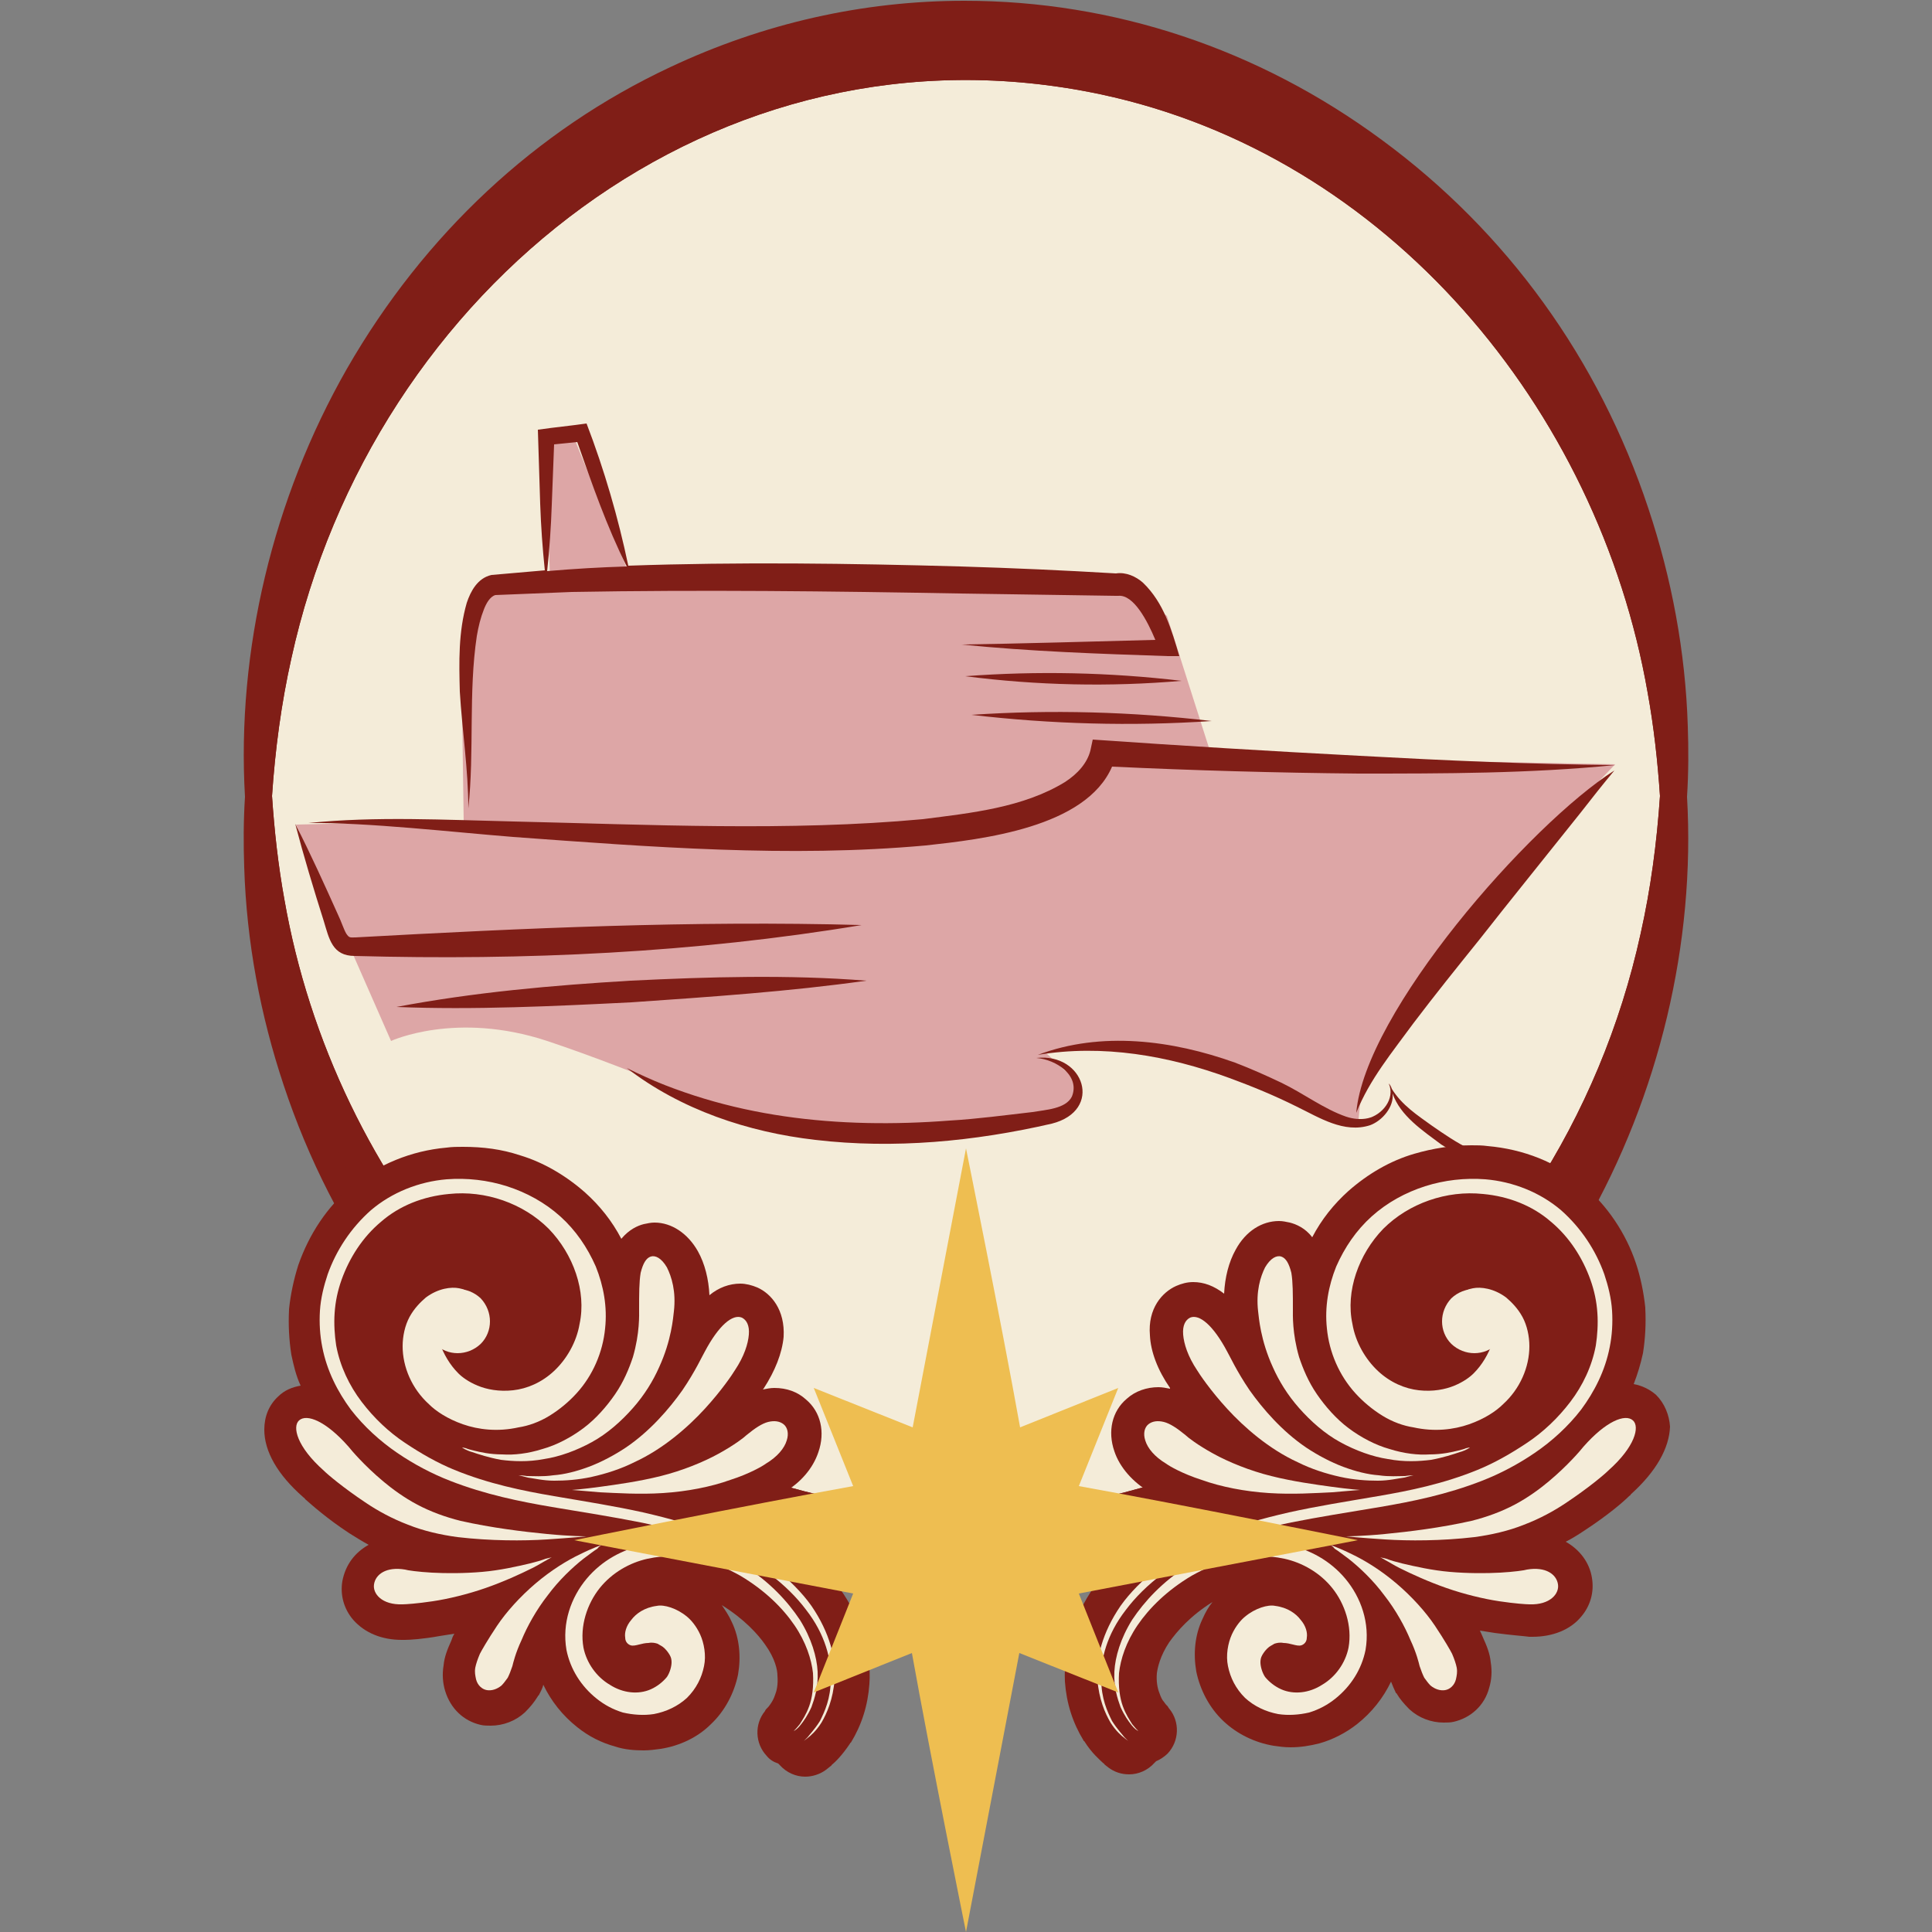
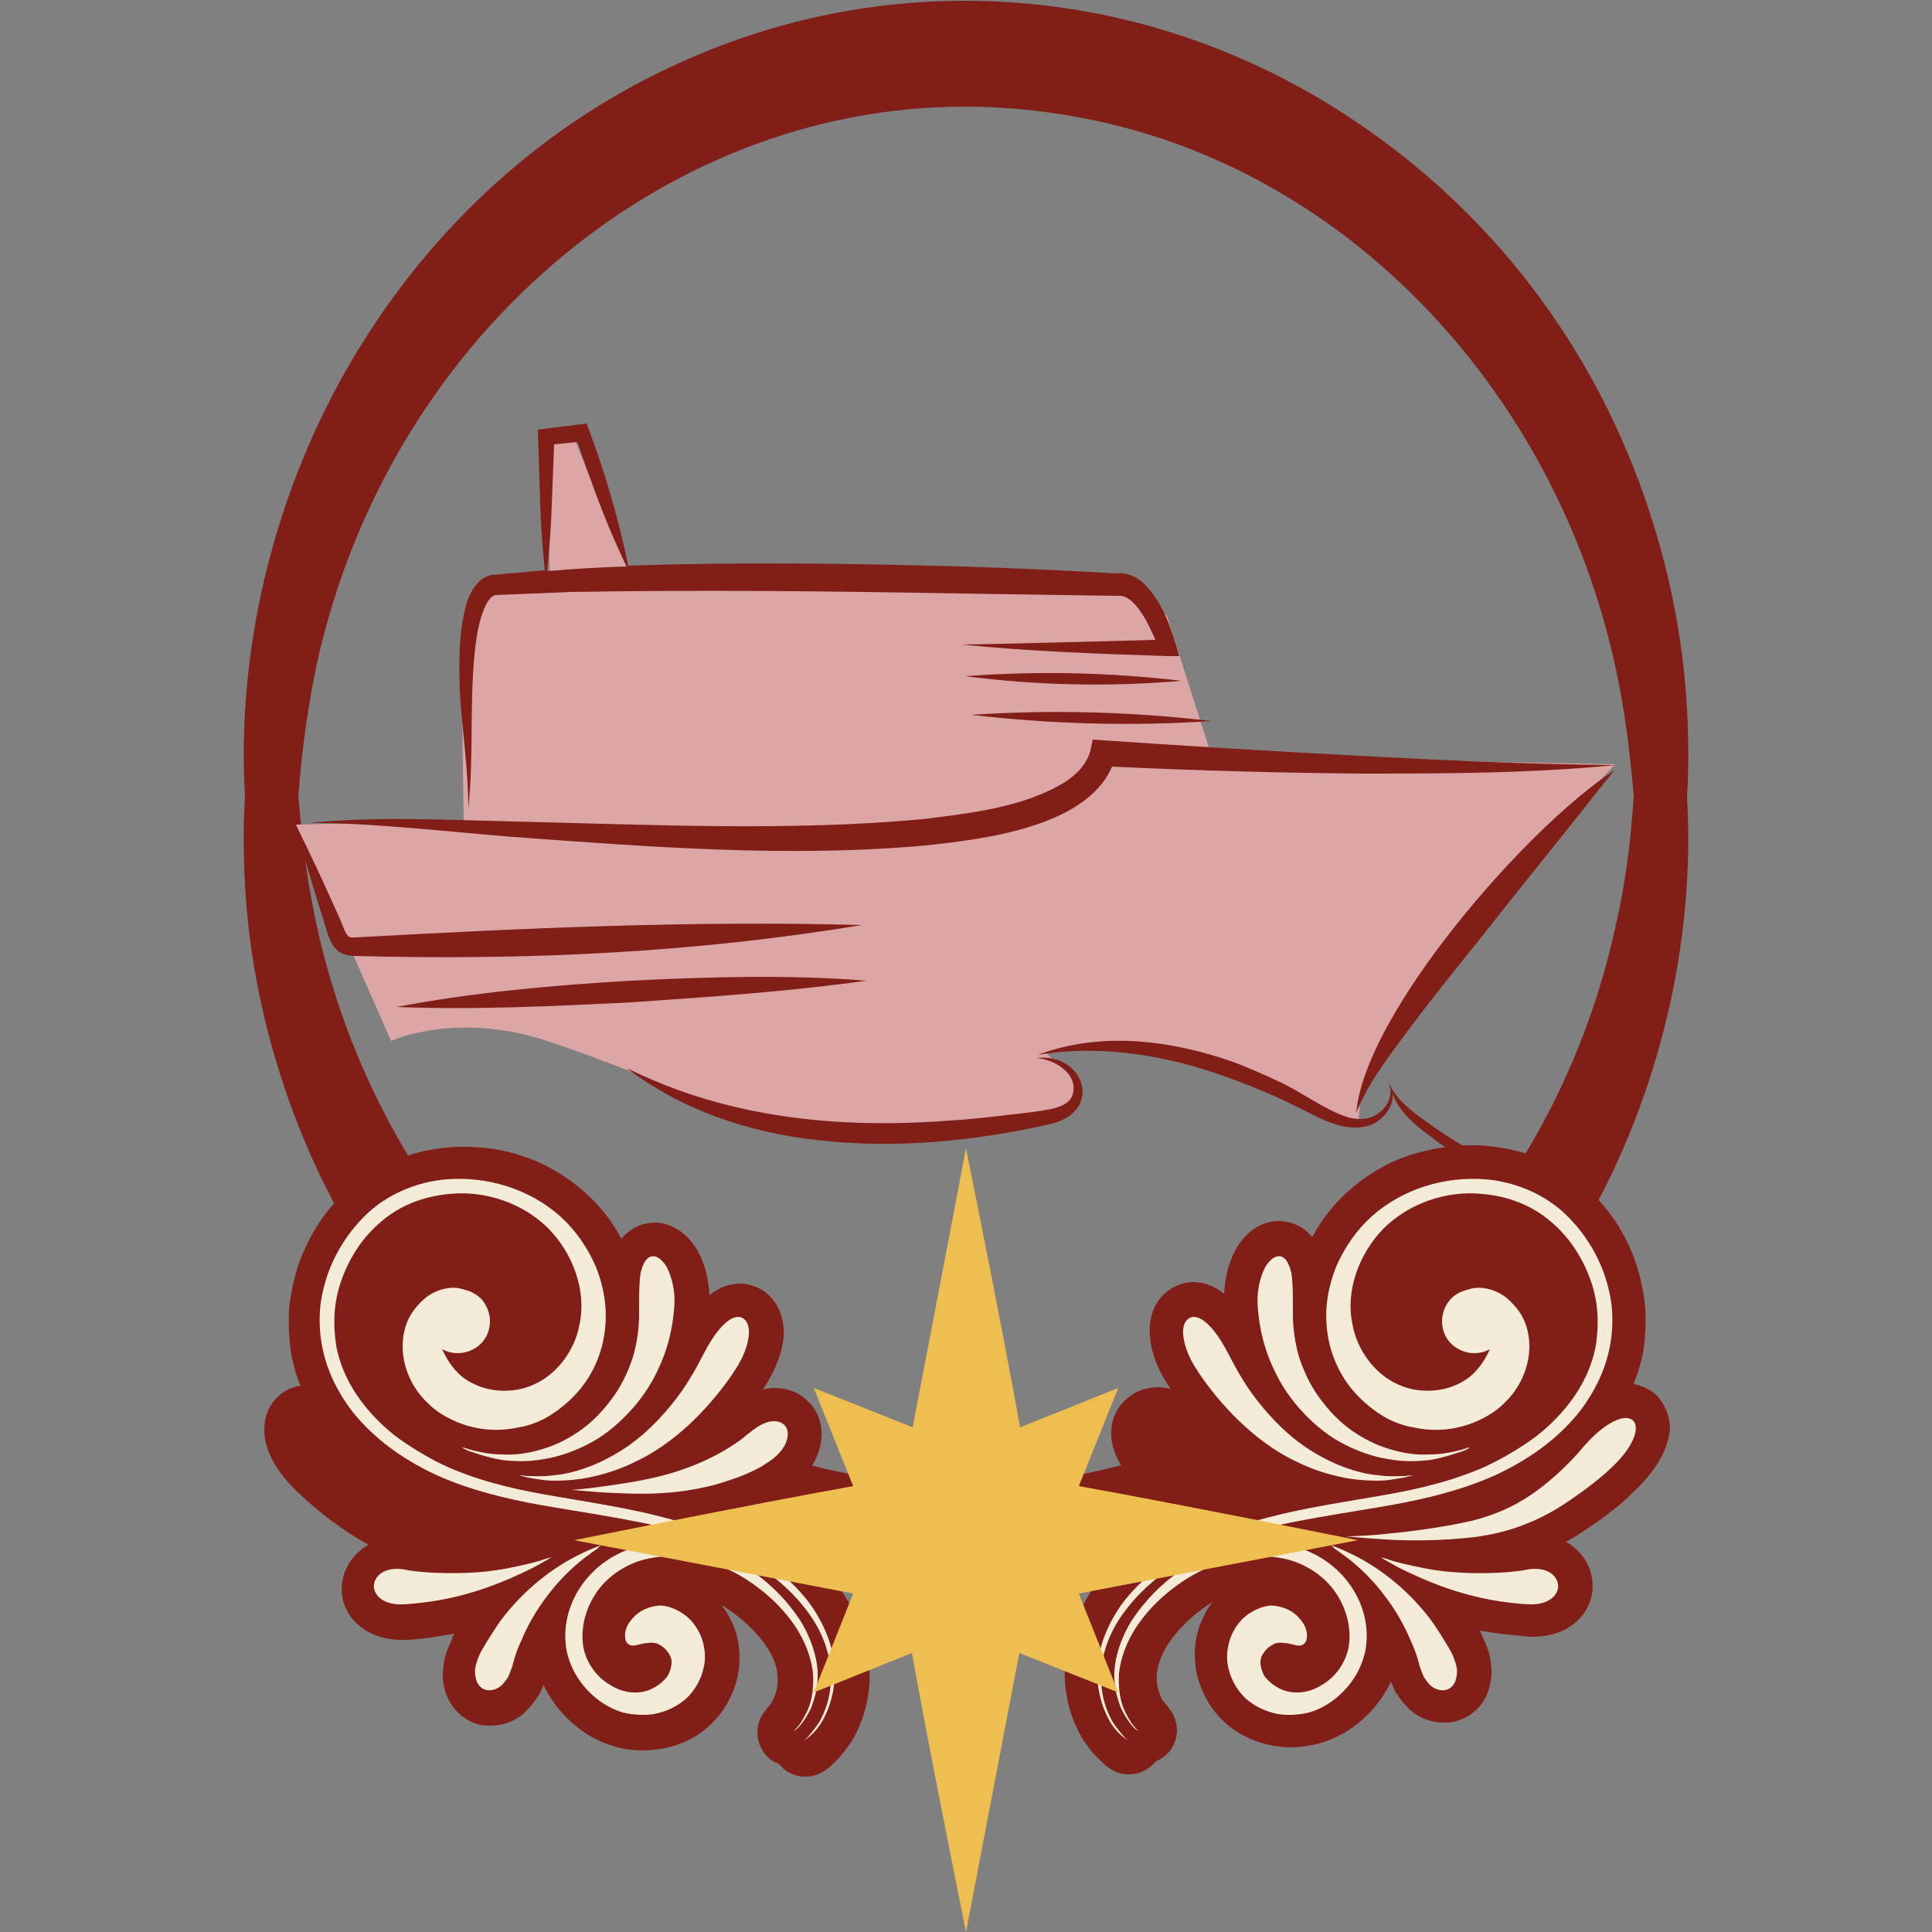
<svg xmlns="http://www.w3.org/2000/svg" version="1.1" x="0px" y="0px" viewBox="0 0 250 250" style="enable-background:new 0 0 250 250;" xml:space="preserve">
  <rect x="0" y="0" width="250" height="250" fill="#808080" stroke="none" />
  <style type="text/css">
	.st0{opacity:2.000000e-02;fill:#162068;}
	.st1{fill:#801E17;}
	.st2{fill:#F4ECD9;}
	.st3{fill:#EEBE51;}
	.st4{fill:#DDA6A6;}
	.st5{fill:#F3DEA2;}
	.st6{opacity:0.1;fill:#162068;}
	.st7{opacity:0.1;}
	.st8{fill:#D8A87A;}
	.st9{clip-path:url(#SVGID_00000121279435033748858680000014915646094964333441_);}
	.st10{fill:#FFFFFF;}
	
		.st11{clip-path:url(#SVGID_00000097485313879288804500000012483713411367560605_);fill:#FFFFFF;stroke:url(#);stroke-miterlimit:10;}
	
		.st12{clip-path:url(#SVGID_00000097485313879288804500000012483713411367560605_);fill:url(#);stroke:url(#);stroke-miterlimit:10;}
	.st13{fill:#BDC1D0;}
	.st14{clip-path:url(#SVGID_00000023274583988790886530000015210215830774136196_);}
	.st15{fill:#EAD6D6;}
	.st16{fill:#D3EBEF;}
	.st17{fill:#FFFFFF;stroke:#1C1C1C;stroke-width:0.75;stroke-miterlimit:10;}
	.st18{fill:#7AB7DD;}
	.st19{fill:#101014;}
	.st20{fill:none;stroke:#55548A;stroke-miterlimit:10;}
	.st21{fill:#BA831B;}
	.st22{fill:#1E1E1E;}
	.st23{fill:#E8E2CB;}
	.st24{clip-path:url(#SVGID_00000029039561609009156210000005885969001429055158_);}
	.st25{opacity:0.5;}
	.st26{fill:none;}
	.st27{fill:#3D3325;}
	.st28{fill:url(#SVGID_00000087375963188999073810000009694624416955412372_);}
	.st29{opacity:0.5;fill:url(#SVGID_00000036224598087389054230000012250762770402443652_);}
	.st30{fill:#6F5B45;}
	.st31{opacity:0.3;}
	.st32{opacity:0.5;fill:url(#SVGID_00000108995800058883017180000017363907808881930647_);}
	.st33{opacity:0.5;fill:url(#SVGID_00000145044427305161054750000001885555565093572229_);}
	.st34{fill:#EDE4E4;}
	.st35{opacity:0.5;fill:url(#SVGID_00000110430376599490638150000013500841666309319580_);}
	.st36{opacity:0.5;fill:url(#SVGID_00000085248455119849306150000002123270989321243280_);}
	.st37{opacity:0.5;fill:url(#SVGID_00000142161831122795511700000008652131557397606816_);}
	.st38{opacity:0.5;fill:url(#SVGID_00000084508431738450322320000005929606536941873823_);}
	.st39{fill:url(#SVGID_00000178174625787473159510000010430665765571993745_);}
	.st40{opacity:0.5;fill:url(#SVGID_00000052818024181273652640000008584029782548299957_);}
	.st41{fill:#F9F3E8;}
	.st42{fill:url(#);}
	.st43{fill:#BA5B5B;}
	.st44{opacity:0.3;fill:#BC6D6D;stroke:url(#);stroke-miterlimit:10;}
	.st45{fill:#787473;}
	.st46{opacity:0.5;fill:url(#SVGID_00000067223604613572651610000007287921411911256710_);}
	.st47{opacity:0.5;fill:url(#SVGID_00000078753928888257539080000008744431022482311579_);}
</style>
  <g id="Capa_2">
</g>
  <g id="Layer_1">
    <g>
      <path class="st1" d="M125.2,206.1c-19.3,0-38-6.2-54-18c-16.2-11.9-28.1-28.4-34.5-47.7c-3-9-4.8-18.5-5.1-28.2c0,0,0,0,0,0    c-0.1-2.9-0.1-6,0.1-9.1c-1.1-18.9,3.6-38.6,13.2-55.4c10-17.4,24.5-30.9,41.8-39c12.1-5.7,25-8.6,38.1-8.6c19.3,0,38,6.2,54,18    c16.2,11.9,28.1,28.4,34.5,47.7c3,9,4.8,18.5,5.1,28.2c0,0,0,0,0,0c0.1,2.9,0.1,6-0.1,9.1c1.1,18.9-3.6,38.6-13.2,55.4    c-10,17.4-24.5,30.9-41.8,39C151.1,203.1,138.3,206.1,125.2,206.1C125.2,206.1,125.2,206.1,125.2,206.1z M38.6,103    c0.4,4.7,0.9,8.9,1.6,12.8c6.6,37.4,33.9,67.4,68.1,74.6c5.6,1.2,11.3,1.8,16.9,1.8c39.4,0,74.6-30.3,83.8-72.1c0,0,0,0,0,0    c1.2-5.1,2-10.7,2.4-17.1c-0.4-4.7-0.9-8.9-1.6-12.8c-6.6-37.4-33.9-67.4-68.1-74.6c-5.6-1.2-11.3-1.8-16.9-1.8    c-39.4,0-74.6,30.3-83.8,72.1c0,0,0,0,0,0C39.9,91.1,39.1,96.6,38.6,103z" />
-       <path class="st2" d="M107.6,193.8c-37.2-7.9-64.4-40.7-70.8-77.4c-0.8-4.4-1.3-8.9-1.6-13.4c0.4-6,1.2-12,2.5-17.8    c10.5-47.9,55.1-83.5,104.7-73c37.2,7.9,64.4,40.7,70.8,77.4c0.8,4.4,1.3,8.9,1.6,13.4c-0.4,6-1.2,12-2.5,17.8    C201.8,168.8,157.3,204.4,107.6,193.8z" />
      <path class="st1" d="M214.9,103c0.1-3,0.2-6,0.1-9c-0.4-9.2-2-18.4-5-27.2c-16.7-50.6-72.6-78.3-121.8-55.1    c-34.4,16.1-55.4,53.7-53.1,91.3c-0.1,3-0.2,6-0.1,9c0.4,9.2,2,18.4,5,27.2c16.7,50.6,72.6,78.3,121.8,55.1    C196.2,178.2,217.2,140.6,214.9,103z M107.6,193.8c-37.2-7.9-64.4-40.7-70.8-77.4c-0.8-4.4-1.3-8.9-1.6-13.4    c0.4-6,1.2-12,2.5-17.8c10.5-47.9,55.1-83.5,104.7-73c37.2,7.9,64.4,40.7,70.8,77.4c0.8,4.4,1.3,8.9,1.6,13.4    c-0.4,6-1.2,12-2.5,17.8C201.8,168.8,157.3,204.4,107.6,193.8z" />
      <g>
        <g>
          <path class="st1" d="M102.8,199.4C102.8,199.4,102.8,199.4,102.8,199.4c-2-1.5-4.1-2.8-6.4-3.9c2.6-0.9,4.4-1.9,4.9-2.3      c2.3-1.3,3.9-3.2,4.6-5.3c0.9-2.6,0.3-5.2-1.6-6.8c-1.1-1-2.5-1.5-4.1-1.5c-0.5,0-1,0.1-1.5,0.2l0.1-0.1      c1.5-2.3,2.4-4.6,2.6-6.7c0.2-3.5-1.6-5.6-3.4-6.4c0,0,0,0,0,0c-0.7-0.3-1.5-0.5-2.2-0.5c-1.4,0-2.8,0.5-4,1.5      c-0.1-2.1-0.6-4.1-1.5-5.7c0,0,0,0,0,0c-1.3-2.3-3.4-3.7-5.6-3.7c-0.5,0-0.9,0.1-1.4,0.2c-0.8,0.2-1.9,0.7-2.9,1.9      c-1.2-2.3-2.8-4.3-4.7-6c-2.5-2.2-5.4-3.9-8.4-4.8c-2.4-0.8-4.8-1.1-7.4-1.1c-0.7,0-1.4,0-2.1,0.1c-4.6,0.4-8.9,2.2-12.3,5      c0,0,0,0,0,0c-3.2,2.7-5.5,6.2-6.9,10.2c-0.6,1.9-1,3.8-1.2,5.7c0,0,0,0.1,0,0.1c-0.1,1.9,0,3.9,0.3,5.8c0,0,0,0,0,0      c0.3,1.4,0.6,2.7,1.2,4c-1.1,0.2-2.1,0.6-2.9,1.4c-1.2,1.1-1.8,2.6-1.8,4.3c0,2.8,1.7,5.8,5,8.7c0,0,0.1,0.1,0.1,0.1      c0.1,0,0.1,0.1,0.2,0.2c0.8,0.7,2.8,2.5,5.7,4.4c0,0,0,0,0,0c0.8,0.5,1.6,1,2.5,1.5c-1.8,1-3,2.6-3.4,4.7      c-0.3,1.8,0.2,3.6,1.4,5c1.5,1.7,3.7,2.6,6.3,2.6c0.1,0,0.2,0,0.4,0c0.6,0,2.3-0.1,4.5-0.5c0.6-0.1,1.3-0.2,1.9-0.3      c-0.2,0.3-0.3,0.6-0.4,0.9c-0.5,1.1-0.9,2.1-1,3.2c-0.2,1.2-0.1,2.3,0.2,3.3c0.7,2.3,2.4,3.9,4.6,4.4c0.4,0.1,0.9,0.1,1.3,0.1      c0,0,0,0,0,0c1.6,0,3.2-0.6,4.4-1.7c0,0,0,0,0.1-0.1c0.6-0.6,1.1-1.2,1.6-2c0,0,0-0.1,0.1-0.1c0.2-0.4,0.5-0.9,0.6-1.4      c1,2.1,2.5,4,4.4,5.5c0,0,0,0,0,0c1.5,1.2,3.1,2,4.9,2.5c1.2,0.4,2.5,0.5,3.7,0.5c0.7,0,1.5-0.1,2.2-0.2      c2.5-0.4,4.8-1.5,6.5-3.2c1.8-1.7,3-4,3.5-6.4c0.4-2.3,0.2-4.7-0.8-6.8c-0.4-0.9-0.9-1.6-1.3-2.2c0,0,0,0,0,0      c2.9,1.8,4.7,3.8,5.6,5.1c1.3,1.8,1.6,3.3,1.6,4c0.1,1.2-0.1,2-0.3,2.5c0,0,0,0,0,0c-0.2,0.6-0.4,0.9-0.6,1.2      c-0.2,0.3-0.3,0.4-0.4,0.5c0,0-0.1,0.1-0.1,0.1c-0.2,0.2-0.2,0.3-0.2,0.3c-1.4,1.7-1.3,4.2,0.2,5.8c0.4,0.5,0.9,0.8,1.5,1      c0.1,0.1,0.1,0.1,0.2,0.2c0.9,1,2.1,1.5,3.3,1.5c0.9,0,1.9-0.3,2.7-0.9l0.5-0.4c0.1-0.1,0.2-0.1,0.2-0.2l0,0      c0.5-0.4,1.4-1.3,2.4-2.8c0,0,0-0.1,0.1-0.1c1.4-2.3,2.2-4.8,2.4-7.6c0.3-4.1-1.1-8.5-3.8-12.3      C107.1,203.2,105.2,201.2,102.8,199.4z" />
          <path class="st1" d="M214.3,180.5c-0.8-0.7-1.8-1.2-2.9-1.4c0.5-1.3,0.9-2.6,1.2-4c0,0,0,0,0,0c0.3-1.9,0.4-3.8,0.3-5.8      c0,0,0-0.1,0-0.1c-0.2-1.9-0.6-3.9-1.2-5.7c-1.3-3.9-3.7-7.5-6.9-10.2c0,0,0,0,0,0c-3.3-2.9-7.7-4.6-12.3-5      c-0.7-0.1-1.4-0.1-2.1-0.1c-2.5,0-5,0.4-7.4,1.1c-3.1,0.9-6,2.6-8.5,4.8c-1.9,1.7-3.5,3.7-4.7,6c-0.9-1.2-2.1-1.7-2.9-1.9      c-0.5-0.1-0.9-0.2-1.4-0.2c-2.2,0-4.3,1.3-5.6,3.7c0,0,0,0,0,0c-0.9,1.6-1.4,3.6-1.5,5.7c-1.3-1-2.6-1.5-4-1.5      c-0.8,0-1.5,0.2-2.2,0.5c0,0,0,0,0,0c-1.8,0.8-3.7,2.9-3.4,6.4c0.1,2.1,1,4.5,2.6,6.8l0,0.1c-0.5-0.1-1-0.2-1.5-0.2      c-1.5,0-3,0.5-4.1,1.5c-1.9,1.6-2.5,4.2-1.6,6.8c0.7,2.1,2.4,4,4.6,5.3c0.6,0.3,2.4,1.4,4.9,2.3c-2.3,1.1-4.5,2.4-6.4,3.9      c0,0,0,0,0,0c-2.3,1.8-4.3,3.9-5.7,6c-2.7,3.9-4,8.2-3.8,12.3c0.2,2.8,1,5.3,2.4,7.6c0,0,0,0.1,0.1,0.1c1,1.6,2,2.4,2.4,2.8l0,0      c0.1,0.1,0.2,0.1,0.2,0.2l0.5,0.4c0.8,0.6,1.7,0.9,2.7,0.9c1.2,0,2.4-0.5,3.3-1.5c0.1-0.1,0.1-0.1,0.2-0.2      c0.5-0.2,1.1-0.6,1.5-1c1.5-1.6,1.6-4.1,0.2-5.8c0,0-0.1-0.1-0.2-0.3c0,0-0.1-0.1-0.1-0.1c-0.1-0.1-0.2-0.2-0.4-0.5      c-0.2-0.2-0.4-0.6-0.6-1.2c0,0,0,0,0,0c-0.2-0.5-0.4-1.4-0.3-2.5c0.1-0.7,0.4-2.2,1.6-4c1-1.4,2.7-3.4,5.6-5.2c0,0,0,0,0,0      c-0.5,0.6-0.9,1.3-1.3,2.2c-1,2.1-1.2,4.5-0.8,6.8c0.5,2.4,1.7,4.7,3.5,6.4c1.8,1.7,4.1,2.8,6.5,3.2c0.7,0.1,1.4,0.2,2.2,0.2      c1.3,0,2.5-0.2,3.7-0.5c1.8-0.5,3.5-1.4,4.9-2.5c0,0,0,0,0,0c1.9-1.5,3.4-3.4,4.4-5.5c0.2,0.5,0.4,1,0.6,1.4c0,0,0,0.1,0.1,0.1      c0.4,0.7,1,1.4,1.6,2c0,0,0,0,0.1,0.1c1.2,1.1,2.8,1.7,4.4,1.7c0.4,0,0.9,0,1.3-0.1c2.2-0.5,4-2.1,4.6-4.4      c0.3-1,0.4-2.1,0.2-3.3c-0.1-1.1-0.5-2.1-1-3.2c-0.1-0.2-0.2-0.5-0.4-0.9c0.6,0.1,1.3,0.2,1.9,0.3c2.2,0.3,3.8,0.4,4.5,0.5      c0.1,0,0.2,0,0.4,0c2.6,0,4.9-0.9,6.3-2.6c1.2-1.4,1.7-3.2,1.4-5c-0.3-2-1.6-3.7-3.4-4.7c0.8-0.4,1.6-0.9,2.5-1.5c0,0,0,0,0,0      c2.9-1.9,4.9-3.6,5.7-4.4c0.1-0.1,0.2-0.1,0.2-0.2c0,0,0.1-0.1,0.1-0.1c3.2-2.9,4.9-5.9,5-8.7      C216,183.1,215.4,181.6,214.3,180.5z" />
        </g>
        <g>
          <g>
            <path class="st2" d="M56.3,168c-1.6,1.6-1.6,4.2,0,5.9c1.6,1.6,4.2,1.6,5.9,0c1.6-1.6,1.6-4.2,0-5.9       C60.5,166.4,57.9,166.4,56.3,168L56.3,168z" />
            <path class="st2" d="M59.3,177.7c0.5,0.5,1.3,1.1,2.5,1.6c1.2,0.5,2.8,0.8,4.6,0.6c1.8-0.2,3.7-1,5.3-2.5       c1.6-1.5,2.9-3.7,3.3-6.1c0.9-4.2-0.8-9-4-12.3c-3.3-3.3-8.2-5-12.9-4.5c-3.3,0.3-6.4,1.5-8.8,3.6c-2.4,2-4.1,4.7-5.1,7.5       c-0.5,1.4-0.8,2.8-0.9,4.3c-0.1,1.4,0,2.9,0.2,4.2c0.5,2.7,1.7,5.2,3.3,7.3c1.6,2.1,3.5,3.9,5.6,5.3c2.1,1.4,4.2,2.6,6.4,3.5       c4.4,1.8,8.8,2.7,12.9,3.4c4.1,0.7,7.9,1.3,11.5,2.1c3.5,0.8,6.7,1.7,9.6,2.9c2.8,1.2,5.3,2.6,7.3,4.2c2,1.6,3.7,3.3,4.9,5       c2.4,3.5,3.2,6.9,3,9.5c-0.2,2.6-1,4.4-1.7,5.6c-0.7,1.1-1.4,1.7-1.8,2c-0.4,0.3-0.5,0.4-0.5,0.4s0.1-0.1,0.5-0.5       c0.3-0.4,0.9-1,1.6-2.1c0.6-1.2,1.4-2.9,1.4-5.4c0.1-2.5-0.7-5.8-3.2-9c-1.2-1.6-2.8-3.2-4.8-4.7c-2-1.5-4.4-2.8-7.2-3.9       c-2.8-1.1-5.9-2-9.4-2.7c-3.5-0.7-7.3-1.3-11.5-2c-4.1-0.7-8.6-1.6-13.2-3.4c-2.3-0.9-4.6-2.1-6.8-3.6c-2.2-1.5-4.3-3.4-6-5.6       c-1.7-2.3-3.1-5-3.7-8.1c-0.3-1.5-0.4-3.1-0.3-4.7c0.1-1.6,0.5-3.2,1-4.7c1.1-3.1,3-6,5.6-8.3c2.7-2.3,6.2-3.7,9.8-4       c2.6-0.2,5.3,0.1,7.8,0.9c2.5,0.8,4.9,2.1,6.9,3.9c2,1.8,3.5,4,4.6,6.5c1,2.5,1.5,5.2,1.2,8c-0.3,3.1-1.6,6.1-3.7,8.4       c-1,1.1-2.2,2.1-3.5,2.9c-1.3,0.8-2.7,1.3-4,1.5c-2.7,0.6-5.2,0.3-7.2-0.4c-2-0.7-3.5-1.7-4.4-2.6c-2.2-2-3.4-4.8-3.4-7.5       c0-1.3,0.3-2.7,0.9-3.8c0.6-1.1,1.4-1.9,2.1-2.5c1.6-1.2,3.3-1.4,4.3-1.2c1.1,0.2,1.5,0.7,1.4,1.1c-0.1,0.4-0.6,0.6-1.2,1       c-0.6,0.4-1.4,1-2,1.8c-0.3,0.4-0.5,1-0.7,1.5c-0.1,0.5-0.1,1.1,0,1.7C57.4,175.2,58.2,176.6,59.3,177.7L59.3,177.7z" />
            <path class="st2" d="M88.9,209.2c0.5,0.4,1.2,1.2,1.7,2.3c0.5,1.1,0.8,2.7,0.5,4.1c-0.3,1.5-1,2.9-2.2,4.1       c-1.2,1.1-2.7,1.8-4.3,2.1c-1.3,0.2-2.7,0.1-4-0.2c-1.3-0.4-2.4-1-3.4-1.8c-2-1.6-3.4-3.8-3.9-6.3c-0.6-3.5,0.6-6.8,2.6-9.2       c2-2.4,4.7-3.8,7.2-4.3c2.6-0.6,5.1-0.5,7.4,0.1c2.2,0.5,4.2,1.5,5.8,2.5c3.3,2.1,5.6,4.6,7.2,7c1.5,2.4,2.2,4.8,2.3,6.7       c0.1,2-0.4,3.5-0.8,4.6c-0.5,1.1-1,1.8-1.4,2.3c-0.4,0.5-0.7,0.7-0.9,0.8c-0.2,0.1-0.2,0.2-0.2,0.2s0-0.1,0.2-0.2       c0.2-0.2,0.4-0.4,0.8-0.9c0.3-0.5,0.8-1.2,1.2-2.3c0.4-1.1,0.6-2.5,0.5-4.3c-0.2-1.8-0.9-4-2.4-6.2c-1.5-2.2-3.8-4.5-7-6.4       c-1.6-0.9-3.4-1.7-5.4-2.2c-2-0.4-4.3-0.5-6.6,0c-2.3,0.5-4.6,1.8-6.2,3.8c-1.6,2-2.6,4.9-2.1,7.7c0.4,2,1.7,3.8,3.4,4.8       c1.7,1.1,3.7,1.3,5.3,0.6c0.9-0.4,1.6-1,2.1-1.6c0.4-0.6,0.6-1.4,0.6-1.9c0-0.6-0.2-0.9-0.4-1.2c-0.2-0.3-0.4-0.5-0.5-0.6       c-0.3-0.3-0.6-0.4-0.9-0.6c-0.3-0.1-0.7-0.2-1.2-0.1c-0.4,0-0.8,0.1-1.2,0.2c-0.4,0.1-0.8,0.2-1.1,0.1c-0.3-0.1-0.7-0.4-0.7-1       c-0.1-0.6,0.1-1.5,0.8-2.3c0.6-0.8,1.7-1.6,3.3-1.8C85.9,207.6,87.6,208.1,88.9,209.2L88.9,209.2z" />
            <path class="st2" d="M59.8,187.3c0,0,0.1,0.1,0.3,0.2c0.2,0.1,0.6,0.3,1,0.4c0.9,0.3,2.1,0.7,3.7,1c1.6,0.2,3.5,0.3,5.6-0.1       c2-0.3,4.2-1.1,6.2-2.2c2-1.1,3.8-2.7,5.3-4.4c1.5-1.7,2.6-3.5,3.4-5.3c1.6-3.5,1.8-6.4,1.9-7.2c0.3-2.6-0.3-4.5-0.9-5.7       c-0.7-1.2-1.5-1.6-2.1-1.4c-0.6,0.2-1,0.9-1.3,2.1c-0.2,1.2-0.2,2.7-0.2,4.8c0,0.6,0.1,3-0.8,6.1c-0.5,1.5-1.2,3.2-2.3,4.8       c-1.1,1.6-2.5,3.2-4.1,4.4c-1.6,1.2-3.5,2.2-5.3,2.7c-1.9,0.6-3.7,0.8-5.2,0.7c-1.6,0-2.9-0.3-3.7-0.5c-0.4-0.1-0.8-0.2-1-0.3       C59.9,187.3,59.8,187.3,59.8,187.3L59.8,187.3z" />
            <path class="st2" d="M67.1,190.9c0,0,0.5,0.1,1.2,0.3c0.8,0.1,2,0.4,3.4,0.4c1.4,0,3.1-0.1,4.9-0.5c1.8-0.4,3.7-1,5.5-1.9       c3.7-1.7,6.9-4.5,9.1-6.9c2.2-2.4,3.6-4.5,3.9-5c1.2-1.8,1.7-3.4,1.8-4.6c0.1-1.2-0.3-1.9-0.9-2.2c-1.2-0.5-3,1-4.8,4.4       c-0.3,0.5-1.2,2.5-2.9,5c-1.7,2.4-4.2,5.3-7.3,7.4c-1.5,1-3.2,1.9-4.8,2.5c-1.6,0.6-3.2,1-4.6,1.1c-1.4,0.2-2.5,0.1-3.4,0.1       C67.6,190.9,67.1,190.9,67.1,190.9L67.1,190.9z" />
            <path class="st2" d="M74,192.8c0,0,1.4,0.1,3.6,0.3c2.2,0.1,5.1,0.3,8.2,0.1c3.1-0.2,6.2-0.8,8.7-1.7c2.5-0.8,4.2-1.8,4.6-2.1       c1.5-0.9,2.4-2,2.7-3c0.3-0.9,0.1-1.7-0.4-2.1c-0.5-0.4-1.2-0.5-2-0.3c-0.8,0.2-1.7,0.8-2.8,1.7c-0.3,0.3-1.6,1.3-3.6,2.4       c-2,1.1-4.7,2.2-7.5,2.9c-2.8,0.7-5.7,1.1-7.9,1.4C75.4,192.7,74,192.8,74,192.8L74,192.8z" />
            <path class="st2" d="M77.9,199.9c0,0-0.3,0.1-0.8,0.3c-0.5,0.2-1.2,0.5-2,0.9c-1.7,0.8-3.8,2.1-5.8,3.8c-2,1.7-3.8,3.7-5,5.5       c-1.2,1.8-2,3.2-2.2,3.6c-0.3,0.7-0.5,1.3-0.6,1.8c-0.1,0.6,0,1,0.1,1.5c0.2,0.8,0.8,1.3,1.4,1.4c0.6,0.1,1.3-0.1,1.9-0.6       c0.3-0.3,0.5-0.6,0.8-1c0.2-0.4,0.4-0.9,0.6-1.5c0.1-0.4,0.4-1.7,1.2-3.4c0.7-1.7,1.9-3.9,3.4-5.8c1.4-1.9,3.2-3.6,4.6-4.7       c0.7-0.5,1.3-1,1.8-1.3C77.6,200,77.9,199.9,77.9,199.9L77.9,199.9z" />
-             <path class="st2" d="M75.9,198.8c0,0-2,0-5.1-0.3c-3.1-0.3-7.2-0.8-11.2-1.7c-2-0.5-3.9-1.2-5.6-2.1c-1.7-0.9-3.2-2-4.4-3       c-2.5-2.1-4.1-4-4.5-4.5c-2.9-3.3-5.4-4.3-6.4-3.4c-0.9,0.8-0.3,3.4,3.2,6.5c0.5,0.5,2.5,2.2,5.5,4.2c1.5,1,3.3,2,5.4,2.8       c2,0.8,4.2,1.3,6.4,1.6c4.3,0.5,8.5,0.5,11.6,0.3C73.9,199,75.9,198.8,75.9,198.8L75.9,198.8z" />
            <path class="st2" d="M71.4,201.5c0,0-0.3,0.1-0.8,0.2c-0.5,0.2-1.2,0.4-2,0.6c-1.7,0.4-3.9,0.9-6.2,1.1       c-2.3,0.2-4.7,0.2-6.5,0.1c-1.8-0.1-3.2-0.3-3.5-0.4c-2.4-0.4-3.8,0.6-4,1.9c-0.2,1.2,1,2.7,3.7,2.6c0.4,0,1.9-0.1,3.9-0.4       c2-0.3,4.5-0.9,6.8-1.7c2.3-0.8,4.5-1.8,6.1-2.6c0.8-0.4,1.4-0.8,1.8-1C71.2,201.6,71.4,201.5,71.4,201.5L71.4,201.5z" />
          </g>
          <g>
            <path class="st2" d="M193.7,168c1.6,1.6,1.6,4.2,0,5.9c-1.6,1.6-4.2,1.6-5.9,0c-1.6-1.6-1.6-4.2,0-5.9       C189.5,166.4,192.1,166.4,193.7,168L193.7,168z" />
            <path class="st2" d="M190.7,177.7c-0.5,0.5-1.3,1.1-2.5,1.6c-1.2,0.5-2.8,0.8-4.6,0.6c-1.8-0.2-3.7-1-5.3-2.5       c-1.6-1.5-2.9-3.7-3.3-6.1c-0.9-4.2,0.8-9,4-12.3c3.3-3.3,8.2-5,12.9-4.5c3.3,0.3,6.4,1.5,8.8,3.6c2.4,2,4.1,4.7,5.1,7.5       c0.5,1.4,0.8,2.8,0.9,4.3c0.1,1.4,0,2.9-0.2,4.2c-0.5,2.7-1.7,5.2-3.3,7.3c-1.6,2.1-3.5,3.9-5.6,5.3c-2.1,1.4-4.2,2.6-6.4,3.5       c-4.4,1.8-8.8,2.7-12.9,3.4c-4.1,0.7-7.9,1.3-11.5,2.1c-3.5,0.8-6.7,1.7-9.6,2.9c-2.8,1.2-5.3,2.6-7.3,4.2       c-2,1.6-3.7,3.3-4.9,5c-2.4,3.5-3.2,6.9-3,9.5c0.2,2.6,1,4.4,1.7,5.6c0.7,1.1,1.4,1.7,1.8,2c0.4,0.3,0.5,0.4,0.5,0.4       s-0.1-0.1-0.5-0.5c-0.3-0.4-0.9-1-1.6-2.1c-0.6-1.2-1.4-2.9-1.4-5.4c-0.1-2.5,0.7-5.8,3.2-9c1.2-1.6,2.8-3.2,4.8-4.7       c2-1.5,4.4-2.8,7.2-3.9c2.8-1.1,5.9-2,9.4-2.7c3.5-0.7,7.3-1.3,11.5-2c4.1-0.7,8.6-1.6,13.2-3.4c2.3-0.9,4.6-2.1,6.8-3.6       c2.2-1.5,4.3-3.4,6-5.6c1.7-2.3,3.1-5,3.7-8.1c0.3-1.5,0.4-3.1,0.3-4.7c-0.1-1.6-0.5-3.2-1-4.7c-1.1-3.1-3-6-5.6-8.3       c-2.7-2.3-6.2-3.7-9.8-4c-2.6-0.2-5.3,0.1-7.8,0.9c-2.5,0.8-4.9,2.1-6.9,3.9c-2,1.8-3.5,4-4.6,6.5c-1,2.5-1.5,5.2-1.2,8       c0.3,3.1,1.6,6.1,3.7,8.4c1,1.1,2.2,2.1,3.5,2.9c1.3,0.8,2.7,1.3,4,1.5c2.7,0.6,5.2,0.3,7.2-0.4c2-0.7,3.5-1.7,4.4-2.6       c2.2-2,3.4-4.8,3.4-7.5c0-1.3-0.3-2.7-0.9-3.8c-0.6-1.1-1.4-1.9-2.1-2.5c-1.6-1.2-3.3-1.4-4.3-1.2c-1.1,0.2-1.5,0.7-1.4,1.1       c0.1,0.4,0.6,0.6,1.2,1c0.6,0.4,1.4,1,2,1.8c0.3,0.4,0.5,1,0.7,1.5c0.1,0.5,0.1,1.1,0,1.7C192.6,175.2,191.8,176.6,190.7,177.7       L190.7,177.7z" />
            <path class="st2" d="M161.1,209.2c-0.5,0.4-1.2,1.2-1.7,2.3c-0.5,1.1-0.8,2.7-0.5,4.1c0.3,1.5,1,2.9,2.2,4.1       c1.2,1.1,2.7,1.8,4.3,2.1c1.3,0.2,2.7,0.1,4-0.2c1.3-0.4,2.4-1,3.4-1.8c2-1.6,3.4-3.8,3.9-6.3c0.6-3.5-0.6-6.8-2.6-9.2       c-2-2.4-4.7-3.8-7.2-4.3c-2.6-0.6-5.1-0.5-7.4,0.1c-2.2,0.5-4.2,1.5-5.8,2.5c-3.3,2.1-5.6,4.6-7.2,7c-1.5,2.4-2.2,4.8-2.3,6.7       c-0.1,2,0.4,3.5,0.8,4.6c0.5,1.1,1,1.8,1.4,2.3c0.4,0.5,0.7,0.7,0.9,0.8c0.2,0.1,0.2,0.2,0.2,0.2s0-0.1-0.2-0.2       c-0.2-0.2-0.4-0.4-0.8-0.9c-0.3-0.5-0.8-1.2-1.2-2.3c-0.4-1.1-0.6-2.5-0.5-4.3c0.2-1.8,0.9-4,2.4-6.2c1.5-2.2,3.8-4.5,7-6.4       c1.6-0.9,3.4-1.7,5.4-2.2c2-0.4,4.3-0.5,6.6,0c2.3,0.5,4.6,1.8,6.2,3.8c1.6,2,2.6,4.9,2.1,7.7c-0.4,2-1.7,3.8-3.4,4.8       c-1.7,1.1-3.7,1.3-5.3,0.6c-0.9-0.4-1.6-1-2.1-1.6c-0.4-0.6-0.6-1.4-0.6-1.9c0-0.6,0.2-0.9,0.4-1.2c0.2-0.3,0.4-0.5,0.5-0.6       c0.3-0.3,0.6-0.4,0.9-0.6c0.3-0.1,0.7-0.2,1.2-0.1c0.4,0,0.8,0.1,1.2,0.2c0.4,0.1,0.8,0.2,1.1,0.1c0.3-0.1,0.7-0.4,0.7-1       c0.1-0.6-0.1-1.5-0.8-2.3c-0.6-0.8-1.7-1.6-3.3-1.8C164.1,207.6,162.4,208.1,161.1,209.2L161.1,209.2z" />
            <path class="st2" d="M190.2,187.3c0,0-0.1,0.1-0.3,0.2c-0.2,0.1-0.6,0.3-1,0.4c-0.9,0.3-2.1,0.7-3.7,1       c-1.6,0.2-3.5,0.3-5.6-0.1c-2-0.3-4.2-1.1-6.2-2.2c-2-1.1-3.8-2.7-5.3-4.4c-1.5-1.7-2.6-3.5-3.4-5.3c-1.6-3.5-1.8-6.4-1.9-7.2       c-0.3-2.6,0.3-4.5,0.9-5.7c0.7-1.2,1.5-1.6,2.1-1.4c0.6,0.2,1,0.9,1.3,2.1c0.2,1.2,0.2,2.7,0.2,4.8c0,0.6-0.1,3,0.8,6.1       c0.5,1.5,1.2,3.2,2.3,4.8c1.1,1.6,2.5,3.2,4.1,4.4c1.6,1.2,3.5,2.2,5.3,2.7c1.9,0.6,3.7,0.8,5.2,0.7c1.6,0,2.9-0.3,3.7-0.5       c0.4-0.1,0.8-0.2,1-0.3C190.1,187.3,190.2,187.3,190.2,187.3L190.2,187.3z" />
            <path class="st2" d="M182.9,190.9c0,0-0.5,0.1-1.2,0.3c-0.8,0.1-2,0.4-3.4,0.4c-1.4,0-3.1-0.1-4.9-0.5c-1.8-0.4-3.7-1-5.5-1.9       c-3.7-1.7-6.9-4.5-9.1-6.9c-2.2-2.4-3.6-4.5-3.9-5c-1.2-1.8-1.7-3.4-1.8-4.6c-0.1-1.2,0.3-1.9,0.9-2.2c1.2-0.5,3,1,4.8,4.4       c0.3,0.5,1.2,2.5,2.9,5c1.7,2.4,4.2,5.3,7.3,7.4c1.5,1,3.2,1.9,4.8,2.5c1.6,0.6,3.2,1,4.6,1.1c1.4,0.2,2.5,0.1,3.4,0.1       C182.4,190.9,182.9,190.9,182.9,190.9L182.9,190.9z" />
-             <path class="st2" d="M176,192.8c0,0-1.4,0.1-3.6,0.3c-2.2,0.1-5.1,0.3-8.2,0.1c-3.1-0.2-6.2-0.8-8.7-1.7       c-2.5-0.8-4.2-1.8-4.6-2.1c-1.5-0.9-2.4-2-2.7-3c-0.3-0.9-0.1-1.7,0.4-2.1c0.5-0.4,1.2-0.5,2-0.3c0.8,0.2,1.7,0.8,2.8,1.7       c0.3,0.3,1.6,1.3,3.6,2.4c2,1.1,4.7,2.2,7.5,2.9c2.8,0.7,5.7,1.1,7.9,1.4C174.6,192.7,176,192.8,176,192.8L176,192.8z" />
            <path class="st2" d="M172.1,199.9c0,0,0.3,0.1,0.8,0.3c0.5,0.2,1.2,0.5,2,0.9c1.7,0.8,3.8,2.1,5.8,3.8c2,1.7,3.8,3.7,5,5.5       c1.2,1.8,2,3.2,2.2,3.6c0.3,0.7,0.5,1.3,0.6,1.8c0.1,0.6,0,1-0.1,1.5c-0.2,0.8-0.8,1.3-1.4,1.4c-0.6,0.1-1.3-0.1-1.9-0.6       c-0.3-0.3-0.5-0.6-0.8-1c-0.2-0.4-0.4-0.9-0.6-1.5c-0.1-0.4-0.4-1.7-1.2-3.4c-0.7-1.7-1.9-3.9-3.4-5.8       c-1.4-1.9-3.2-3.6-4.6-4.7c-0.7-0.5-1.3-1-1.8-1.3C172.4,200,172.1,199.9,172.1,199.9L172.1,199.9z" />
            <path class="st2" d="M174.1,198.8c0,0,2,0,5.1-0.3c3.1-0.3,7.2-0.8,11.2-1.7c2-0.5,3.9-1.2,5.6-2.1c1.7-0.9,3.2-2,4.4-3       c2.5-2.1,4.1-4,4.5-4.5c2.9-3.3,5.4-4.3,6.4-3.4c0.9,0.8,0.3,3.4-3.2,6.5c-0.5,0.5-2.5,2.2-5.5,4.2c-1.5,1-3.3,2-5.4,2.8       c-2,0.8-4.2,1.3-6.4,1.6c-4.3,0.5-8.5,0.5-11.6,0.3C176.1,199,174.1,198.8,174.1,198.8L174.1,198.8z" />
            <path class="st2" d="M178.6,201.5c0,0,0.3,0.1,0.8,0.2c0.5,0.2,1.2,0.4,2,0.6c1.7,0.4,3.9,0.9,6.2,1.1c2.3,0.2,4.7,0.2,6.5,0.1       c1.8-0.1,3.2-0.3,3.5-0.4c2.4-0.4,3.8,0.6,4,1.9c0.2,1.2-1,2.7-3.7,2.6c-0.4,0-1.9-0.1-3.9-0.4c-2-0.3-4.5-0.9-6.8-1.7       c-2.3-0.8-4.5-1.8-6.1-2.6c-0.8-0.4-1.4-0.8-1.8-1C178.8,201.6,178.6,201.5,178.6,201.5L178.6,201.5z" />
          </g>
        </g>
      </g>
      <path class="st3" d="M139.6,206.2l36.1-6.9c0,0-22.7-4.6-36.1-7l5.1-12.7l-12.7,5.1c-2.4-13.4-7-36.1-7-36.1l-6.9,36.1l-12.8-5.1    l5.1,12.7c-13.4,2.4-36.1,7-36.1,7l36.1,6.9l-5.1,12.8l12.7-5.1c2.4,13.4,7,36.1,7,36.1l6.9-36.1l12.8,5.1L139.6,206.2z" />
      <path class="st4" d="M38.3,106.7l21.7-0.5l-0.2-14l1.5-13.9l4.4-2.5h5.5l-0.6-18.6h3.9L81,73.3l37.7,0.6l27,1.8l5.3,4l5.8,18.2    l52.2,1c0,0-28.8,29.6-33,43.8l-0.3,3.2l-18.9-8.2l-14.8-2.9l-6.7,1.4l1.6,1.5c0.5,0.4,0.8,1,2.3,1.6l0.7,2.6l-2.4,2.1l-11.9,2    h-11.5L97,145c0,0-14.5-6.4-26.2-10.3c-11.8-3.9-20.2,0-20.2,0L38.3,106.7z" />
      <g>
        <path class="st1" d="M175.5,144c1.7-4.3,4.7-7.9,7.4-11.6c2.8-3.7,5.7-7.3,8.6-10.9c2.8-3.6,10.3-12.9,13-16.3     c1.4-1.8,2.9-3.7,4.4-5.5C197.9,106.7,176.6,131,175.5,144z" />
        <path class="st1" d="M119.8,109.4c7.3-0.8,20.7-2.3,24.1-10.2c10.6,0.5,21.3,0.8,31.9,0.9c11.1,0,22.1,0,33.2-1.1     c-11-0.1-22.1-0.6-33.1-1.2c-11.5-0.6-23-1.3-34.5-2.1l-0.3,1.4c-0.4,1.6-1.6,3-3.3,4.1c-5.4,3.3-12.1,4-18.4,4.8     c-17.3,1.6-35.5,0.7-52.9,0.3c-8.9-0.2-17.8-0.7-26.6,0.2c7.6-0.1,18.9,1.2,26.5,1.8C84.2,109.6,102.1,111,119.8,109.4z" />
        <path class="st1" d="M111.5,119.7c-21.9-0.6-43.7,0.4-65.5,1.6c-0.7,0-0.8,0.1-1.2-0.5c-0.3-0.5-0.7-1.7-1-2.3     c-1.8-4-3.6-8-5.6-11.9c1.1,4.2,2.4,8.5,3.7,12.6c0.7,2.3,1.1,4.5,4,4.5C67.9,124.3,89.9,123.3,111.5,119.7z" />
        <path class="st1" d="M112.1,126.9c-10-0.8-20.4-0.5-30.5,0c-10.1,0.6-20.3,1.5-30.3,3.4c10,0.4,20.4-0.1,30.4-0.6     C91.8,129,102.2,128.3,112.1,126.9z" />
        <path class="st1" d="M180.1,140.9c-0.1-0.3-0.2-0.5-0.4-0.7c0.9,2-0.9,4.1-2.7,4.5c-0.9,0.2-1.9,0.1-2.8-0.2     c-2.9-1-5.5-3-8.4-4.4c-1.9-0.9-3.9-1.8-6-2.6c-8.1-2.9-17.3-4.1-25.5-1c8.4-1.4,16.9,0.1,24.8,3c3,1.1,5.9,2.3,8.7,3.7     c2.9,1.4,6.1,3.5,9.5,2.4c1.6-0.6,3.1-2.4,2.9-4.1c1,2.9,3.9,4.8,6.3,6.6c2.8,1.8,6.4,3.2,9.6,2c-4.2,0.1-7.6-2.2-10.9-4.5     C183.4,144.3,181.4,143,180.1,140.9z" />
        <path class="st1" d="M134.1,136.9c2.6,0.2,5.7,2.3,4.6,5c-0.8,1.6-3.4,1.7-5.1,2c-3.5,0.4-7.2,0.9-10.7,1.1     c-14.3,1.1-28.8-0.3-41.8-6.8c7,5.4,15.7,8.3,24.4,9.3c10.2,1.2,20.6,0.2,30.6-2.1C142.8,143.7,140.3,136.2,134.1,136.9z" />
        <path class="st1" d="M60.6,104.6c0.8-7.4,0-15,1.1-22.3c0.2-1.2,0.5-2.4,0.9-3.4c0.3-0.8,0.8-1.7,1.5-1.9     c2.5-0.1,7.4-0.3,9.9-0.4c16.5-0.3,33.8-0.1,50.3,0.2l20.1,0.3l0.2,0c0,0,0.1,0,0.1,0c2-0.2,3.8,3.3,4.8,5.7     c-7.5,0.2-18.1,0.5-25.1,0.6c8.9,0.9,17.8,1.2,26.7,1.5c0,0,1.5,0,1.5,0c-1-3.4-2-6.9-4.7-9.5c-0.9-0.8-2.2-1.4-3.5-1.2     c-6.7-0.4-13.4-0.7-20.1-0.9c-14.3-0.4-28.7-0.6-43-0.1c-1.3-6.2-3.1-12.4-5.4-18.4c-2.1,0.3-4.2,0.5-6.3,0.8     c0.1,3.2,0.2,6.4,0.3,9.6c0.1,2.9,0.3,5.7,0.6,8.6c-2.3,0.2-4.6,0.4-6.9,0.6c-1.8,0.4-2.7,2.1-3.2,3.6c-1.1,3.8-1,7.7-0.9,11.5     C59.8,94.5,60.6,99.6,60.6,104.6z M71.4,65.3c0.1-2.6,0.2-5.2,0.3-7.8c1-0.1,2-0.2,3-0.3c1.9,5.4,3.8,10.9,6.4,16.1     c-3.4,0.1-6.8,0.3-10.3,0.6C71.1,71.1,71.3,68.2,71.4,65.3z" />
        <path class="st1" d="M124.9,87.5c9.3,1.2,18.7,1.4,28,0.6C143.6,87,134.2,86.8,124.9,87.5z" />
        <path class="st1" d="M125.7,92.5c10.3,1.2,20.7,1.5,31.1,0.8C146.5,92.1,136.1,91.8,125.7,92.5z" />
      </g>
    </g>
  </g>
</svg>